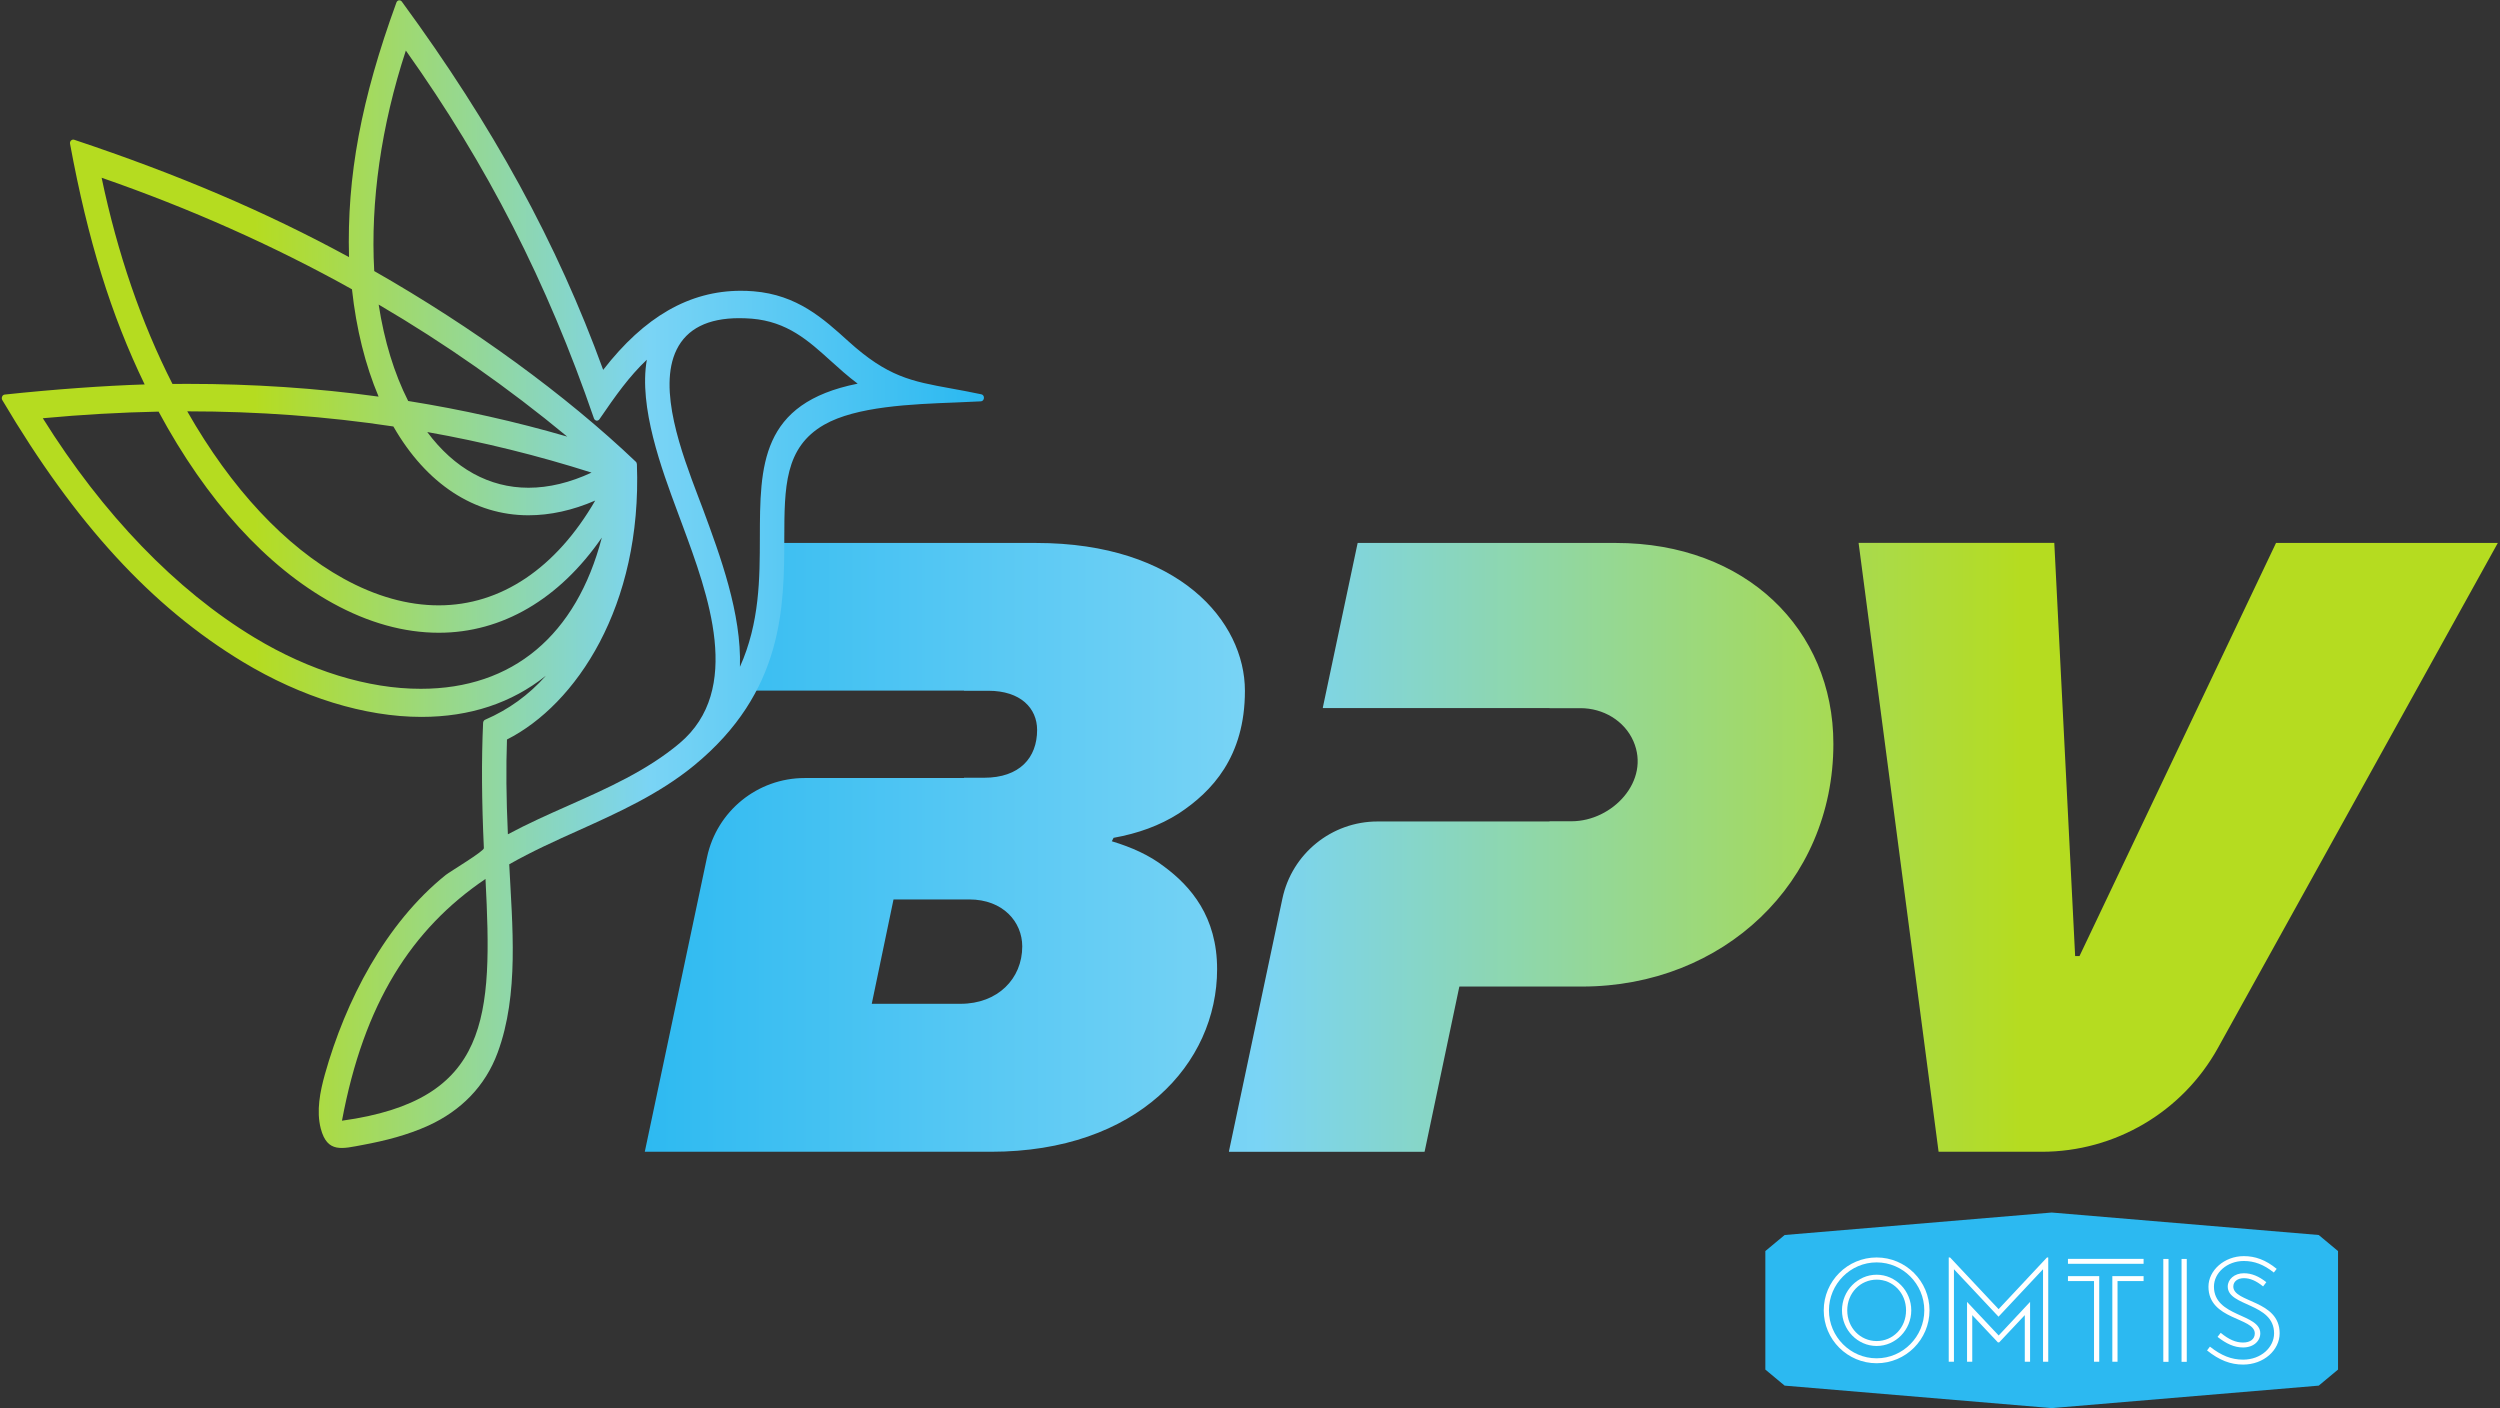
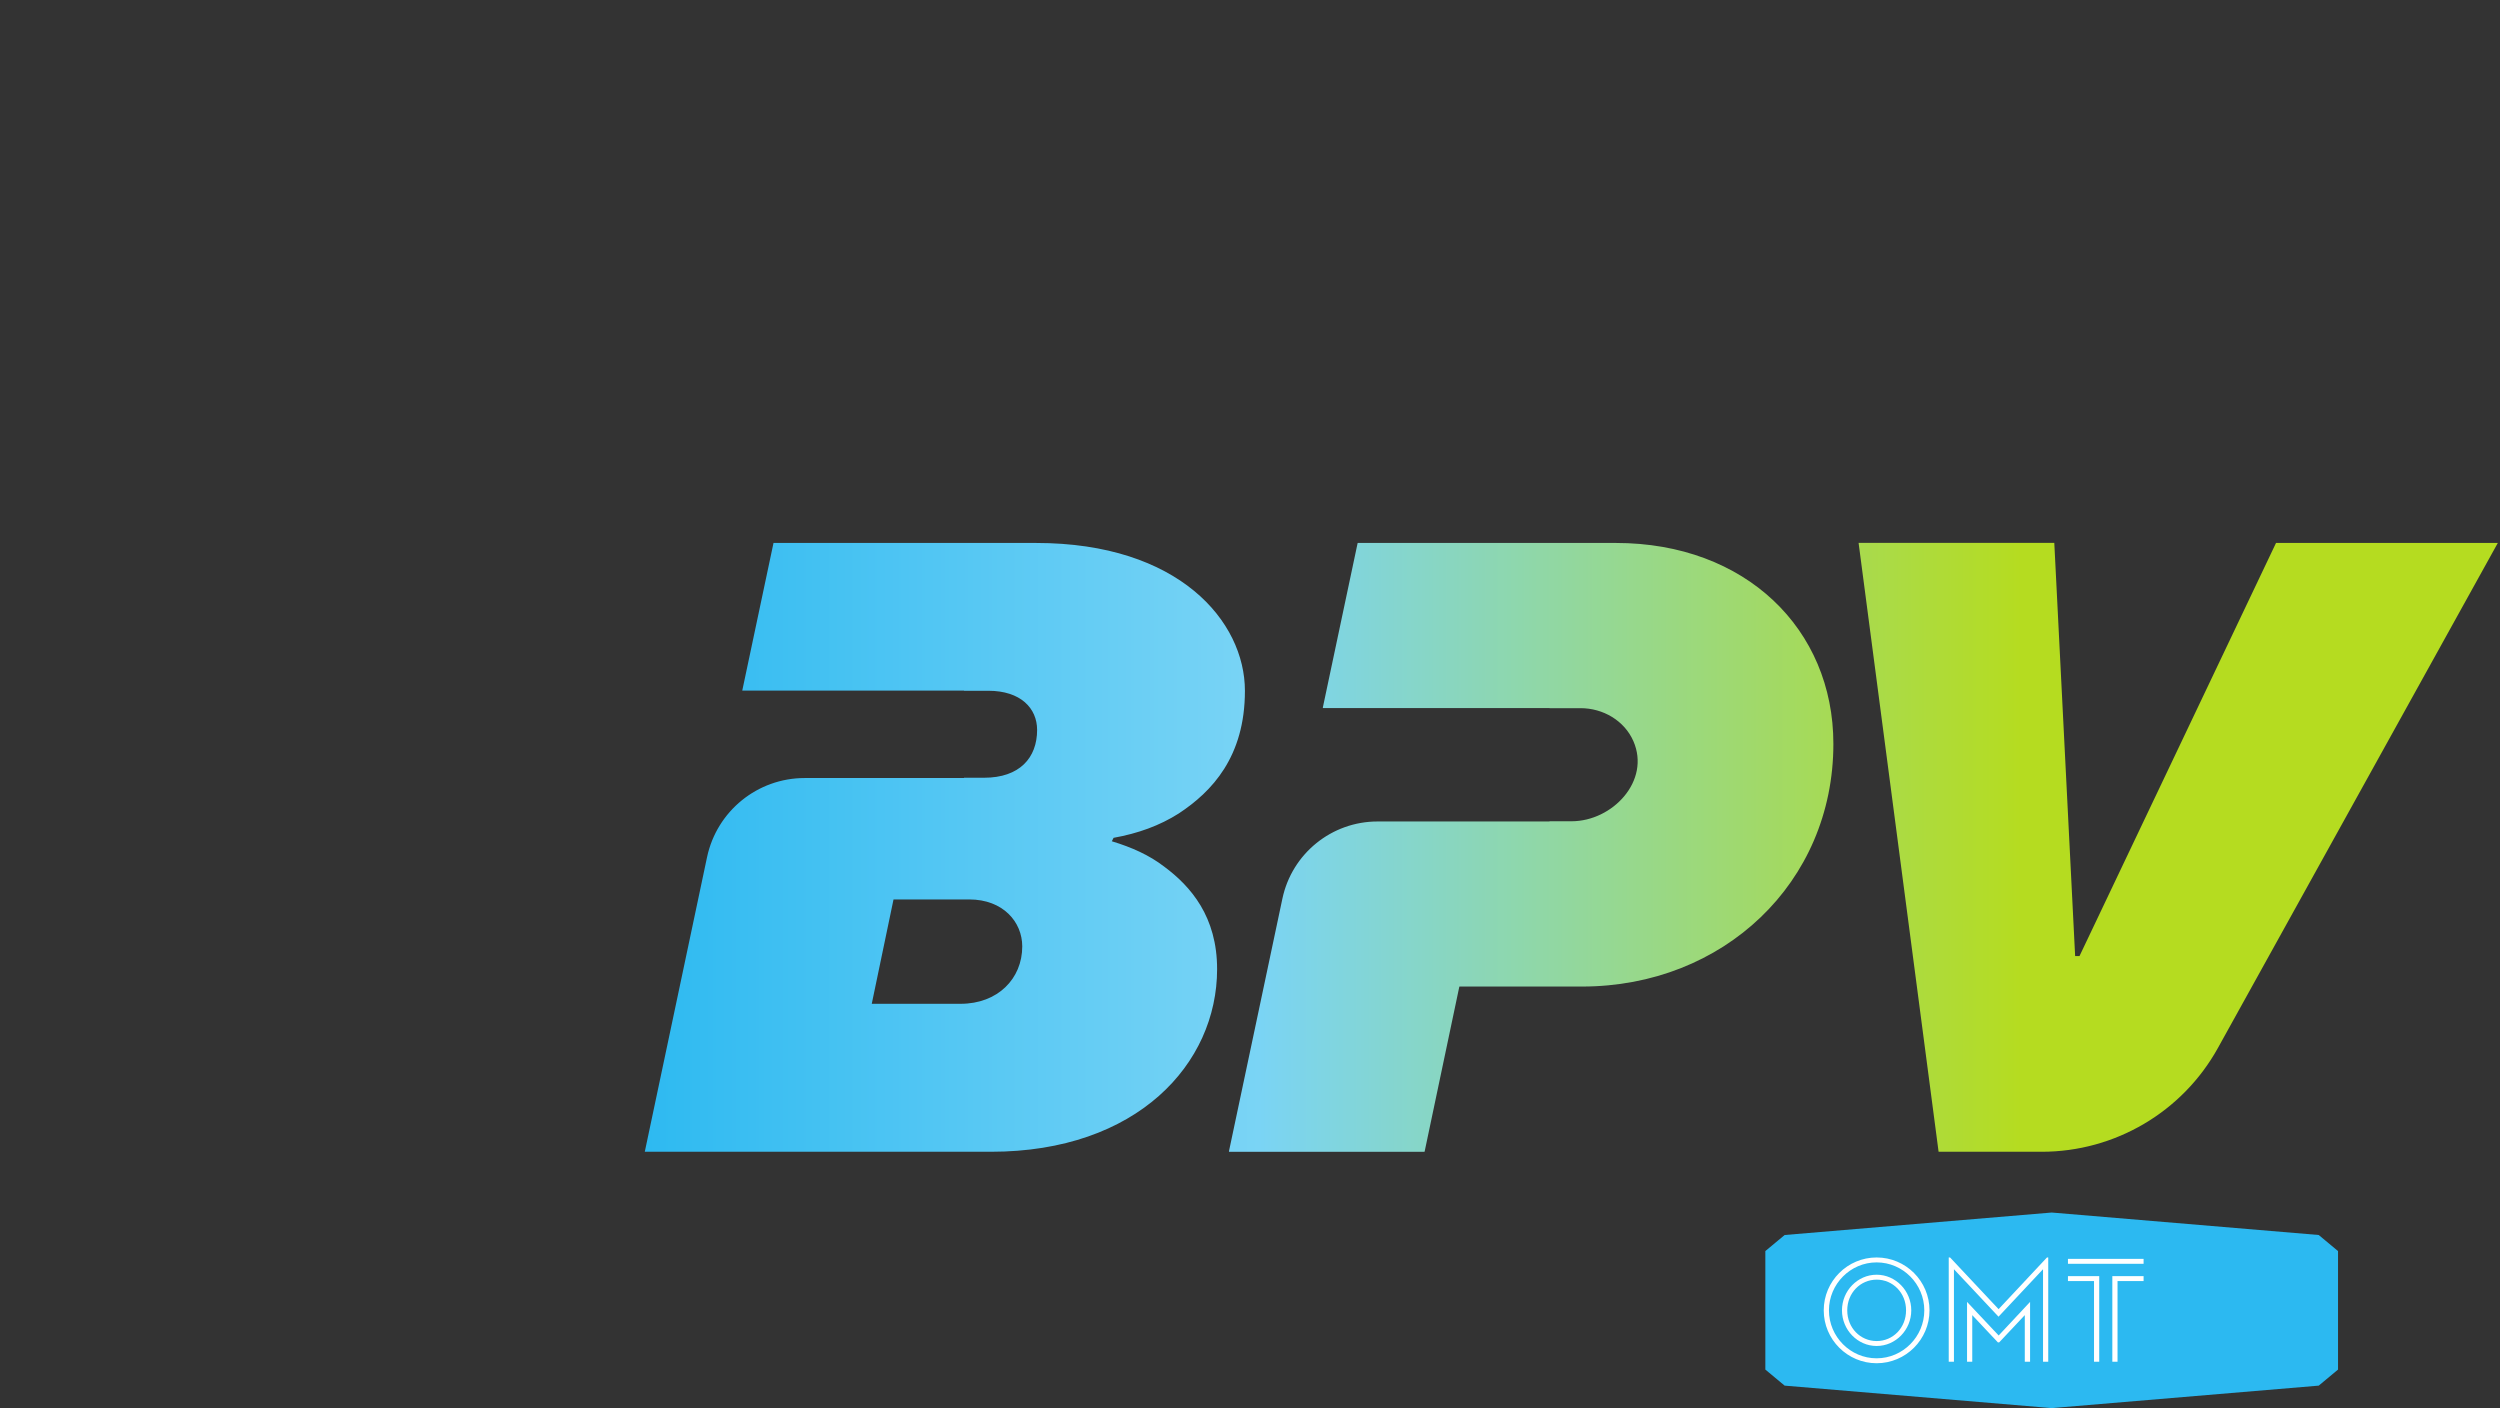
<svg xmlns="http://www.w3.org/2000/svg" width="355" height="200" viewBox="0 0 355 200">
  <rect x="0" y="0" width="355" height="200" fill="#333333" stroke="none" />
  <linearGradient id="gradient1" gradientUnits="userSpaceOnUse" x1="-356.308" y1="494.223" x2="-355.908" y2="494.223" gradientTransform="matrix(657.643 0 0 -657.643 234414.016 325142.875)">
    <stop offset="0" style="stop-color:#2CB9F1" />
    <stop offset="0.335" style="stop-color:#7AD4F5" />
    <stop offset="0.742" style="stop-color:#B5DC20" />
    <stop offset="1" style="stop-color:#B5DC20" />
  </linearGradient>
  <path fill="url(#gradient1)" d="M323.2,77.09l-27.91,58.67h-0.62l-2.96-58.67h-27.79l11.36,86.46h14.65 c10.39,0,19.97-5.64,25.01-14.73l39.75-71.72H323.2z M192.84,77.09c-0.03,0-0.05,0.02-0.06,0.04l-4.94,23.35 c-0.01,0.04,0.02,0.07,0.05,0.07h32.14v0.01h4.41c3.19,0,6.22,1.76,7.5,4.68c2.47,5.64-2.97,11.38-8.78,11.38h-3.13v0.03h-24.41 c-6.53,0-12.17,4.57-13.52,10.96l-7.59,35.88c-0.01,0.04,0.02,0.07,0.05,0.07h27.68c0.03,0,0.05-0.02,0.06-0.05l4.92-23.38 c0.01-0.03,0.03-0.04,0.06-0.04h17.37c20.01,0,35.69-14.7,35.69-34.46c0-16.3-12.47-28.53-30.88-28.53H192.84z M109.84,77.09 l-4.44,20.98h31.49v0.02h3.46c4.57,0,6.92,2.47,6.92,5.56c0,3.95-2.47,6.79-7.54,6.79h-2.84v0.04h-22.62 c-6.7,0-12.48,4.69-13.87,11.24l-8.84,41.83h49.16c20.75,0,32.11-12.48,32.11-25.94c0-7.41-3.7-11.73-7.54-14.57 c-2.1-1.61-4.57-2.72-7.41-3.58l0.25-0.49c3.46-0.62,6.54-1.73,9.26-3.46c4.69-3.09,9.39-8.03,9.39-17.41 c0-9.88-9.39-21-29.64-21H109.84z M126.88,127.72h10.75c4.82,0,7.53,3.21,7.53,6.67c0,4.57-3.46,8.15-8.77,8.15h-12.6 L126.88,127.72z" />
  <linearGradient id="gradient2" gradientUnits="userSpaceOnUse" x1="-357.705" y1="494.37" x2="-357.305" y2="494.37" gradientTransform="matrix(-348.531 0 0 348.531 -124531.477 -172222.422)">
    <stop offset="0" style="stop-color:#2CB9F1" />
    <stop offset="0.335" style="stop-color:#7AD4F5" />
    <stop offset="0.742" style="stop-color:#B5DC20" />
    <stop offset="1" style="stop-color:#B5DC20" />
  </linearGradient>
-   <path fill="url(#gradient2)" d="M56.64,0.05c-0.16,0.03-0.29,0.14-0.35,0.31c-5.02,13.79-7.04,24.66-6.73,36.15 c-11.81-6.43-24.24-11.73-39.04-16.67c-0.04-0.01-0.09-0.02-0.13-0.02c-0.11,0-0.22,0.05-0.31,0.14 c-0.12,0.12-0.17,0.3-0.13,0.48c2.53,13.7,5.81,24.27,10.59,34.15c-5.74,0.18-12.93,0.7-19.88,1.44 c-0.16,0.02-0.3,0.13-0.36,0.29c-0.07,0.16-0.06,0.35,0.03,0.5C10.7,74.35,21.54,86.16,34.47,93.98 c8.34,5.04,17.35,7.82,25.37,7.82c6.88,0,12.81-1.96,17.68-5.85c-2.47,2.77-5.29,4.8-8.63,6.25c-0.17,0.07-0.28,0.25-0.29,0.45 c-0.24,5.37-0.2,11.03,0.11,17.79c0.02,0.44-4.83,3.34-5.41,3.8c-8.58,6.89-14.25,17.91-17.17,28.33 c-0.68,2.45-1.23,5.18-0.58,7.69c0.93,3.54,3.06,2.85,6,2.31c3.17-0.59,6.34-1.4,9.29-2.74c4.59-2.1,8.06-5.57,9.82-10.34 c3.08-8.32,2.08-18.1,1.65-26.76c3.2-1.82,6.62-3.37,9.93-4.85c5.58-2.52,11.35-5.12,16.3-9.17 c12.78-10.47,12.81-22.59,12.83-32.32c0.02-7.18,0.03-12.85,5.66-16.08c4.57-2.61,12.4-2.92,18.69-3.16 c1.27-0.05,2.48-0.1,3.57-0.16c0.23-0.01,0.41-0.22,0.43-0.47c0.02-0.26-0.14-0.49-0.37-0.53c-1.58-0.34-2.99-0.59-4.29-0.83 c-5.62-1.02-9.01-1.64-14.6-6.71c-3.57-3.23-7.25-6.58-13.47-7.09c-0.6-0.05-1.2-0.07-1.79-0.07c-7.29,0-13.69,3.67-19.55,11.23 C79.13,34.57,70.03,17.93,57.06,0.23c-0.09-0.12-0.21-0.18-0.35-0.18C56.69,0.04,56.67,0.05,56.64,0.05 M71.99,105.01 c9.76-4.94,19.2-18.87,18.45-39.08c-0.01-0.14-0.06-0.28-0.16-0.37c-9.96-9.49-23.15-19.09-37.14-27.07 c-0.55-9.84,0.99-20.64,4.49-31.31c11.56,16.27,20.06,32.89,26.71,52.23c0.06,0.17,0.2,0.29,0.36,0.32c0.02,0,0.04,0,0.06,0 c0.14,0,0.27-0.07,0.36-0.2c2.32-3.39,4.22-6.07,6.73-8.45c-1.18,6.72,2.12,15.58,4.35,21.58l0.69,1.86 c3.66,9.88,8.67,23.41-0.4,31.03c-4.63,3.89-10.31,6.41-15.8,8.85c-2.86,1.27-5.8,2.58-8.57,4.07 C71.88,113.27,71.85,108.96,71.99,105.01 M14.43,25.24c12.56,4.36,24.51,9.68,35.55,15.84c0.61,5.63,1.89,10.75,3.78,15.24 c-8.8-1.21-17.92-1.81-27.1-1.81c-0.72,0-1.45,0-2.17,0.01C20.06,45.82,16.68,35.97,14.43,25.24 M57.96,56.94 c-1.98-3.91-3.39-8.51-4.19-13.69c9.42,5.52,18.42,11.83,26.78,18.75C73.19,59.86,65.6,58.16,57.96,56.94 M99.81,72.27 c-0.21-0.56-0.43-1.16-0.68-1.79c-2.3-6.08-5.79-15.26-3.05-20.83c1.46-2.97,4.45-4.47,8.9-4.47c0.6,0,1.19,0.03,1.76,0.07 c5.06,0.42,8.05,3.12,11.21,5.98c1.21,1.09,2.44,2.21,3.84,3.25c-13.85,2.76-13.87,11.65-13.89,21.89 c-0.01,5.7-0.02,12.08-2.83,18.32C105.31,87.15,102.29,78.97,99.81,72.27 M48.78,82.16c-8.28-4.57-15.94-12.77-22.19-23.75h0.02 c9.96,0,19.79,0.72,29.25,2.15c4.66,8.13,11.47,12.61,19.18,12.61c3.09,0,6.27-0.7,9.48-2.09c-5.56,9.61-13.4,14.88-22.22,14.88 C57.9,85.96,53.35,84.68,48.78,82.16 M36.12,90.53C24.98,83.8,14.61,73.04,6.08,59.39c5.54-0.52,11.07-0.83,16.44-0.94 c6.79,12.62,15.34,22.03,24.74,27.21c5.05,2.78,10.12,4.19,15.06,4.19c8.97,0,17.11-4.77,23.14-13.51 c-3.62,13.88-12.66,21.47-25.69,21.47C52.3,97.83,43.9,95.24,36.12,90.53 M60.67,61.35c7.9,1.4,15.73,3.34,23.33,5.76 c-3.06,1.42-6.06,2.15-8.95,2.15C69.47,69.26,64.53,66.53,60.67,61.35 M68.94,124.81c1.01,19.62,0.68,31.42-20.38,34.33 C51.67,142.47,58.44,131.92,68.94,124.81" />
  <path fill="#2CB9F1" d="M332,194.48v-16.83l-2.74-2.28l-37.67-3.17l-0.25-0.02l-0.25,0.02l-37.67,3.17l-2.74,2.28 v16.83l2.74,2.28l37.67,3.17l0.25,0.02l0.25-0.02l37.67-3.17L332,194.48z" />
  <path fill="#FFFFFF" d="M270.66,186.07c0-2.49-1.87-4.36-4.17-4.36s-4.18,1.87-4.18,4.36c0,2.49,1.87,4.36,4.18,4.36 S270.66,188.56,270.66,186.07 M271.4,186.07c0,2.78-2.22,5.06-4.92,5.06s-4.92-2.29-4.92-5.06c0-2.78,2.22-5.06,4.92-5.06 S271.4,183.29,271.4,186.07 M273.25,186.07c0-3.74-3.04-6.81-6.77-6.81c-3.72,0-6.77,3.07-6.77,6.81c0,3.74,3.04,6.81,6.77,6.81 C270.2,192.88,273.25,189.81,273.25,186.07 M273.99,186.07c0,4.14-3.37,7.51-7.51,7.51s-7.51-3.37-7.51-7.51s3.37-7.51,7.51-7.51 S273.99,181.93,273.99,186.07" />
  <path fill="#FFFFFF" d="M287.52,193.37v-6.62l-3.64,3.87h-0.18l-3.64-3.87v6.62h-0.74v-8.5l4.49,4.77l4.46-4.77v8.5H287.52z  M290.11,193.37v-13.14l-6.32,6.74l-6.33-6.74v13.14h-0.74v-14.81h0.19l6.89,7.34l6.87-7.34h0.18v14.81H290.11z" />
  <path fill="#FFFFFF" d="M304.39,181.91h-3.7v11.46h-0.74v-12.16h4.44V181.91z M293.65,181.21h4.44v12.16h-0.74v-11.46h-3.7 V181.21z M304.39,179.46h-10.74v-0.7h10.74V179.46z" />
-   <path fill="#FFFFFF" d="M309.78,178.77h0.74v14.61h-0.74V178.77z M307.19,178.77h0.74v14.61h-0.74V178.77z" />
-   <path fill="#FFFFFF" d="M322.88,180.7c-1.44-1.15-2.78-1.64-4.26-1.64c-2.37,0-4.24,1.68-4.24,3.64c0,4.34,6.58,3.79,6.58,6.64 c0,1.07-0.93,2-2.45,2c-1.27,0-2.38-0.54-3.62-1.5l0.45-0.58c1.17,0.97,2.16,1.38,3.17,1.38c1.03,0,1.67-0.49,1.67-1.29 c0-2.3-6.58-1.89-6.58-6.64c0-2.32,2.26-4.34,5.02-4.34c1.62,0,3.11,0.53,4.67,1.81L322.88,180.7z M321.36,182.67 c-1.01-0.82-1.87-1.17-2.73-1.17c-0.86,0-1.5,0.45-1.5,1.19c0,2.3,6.58,1.89,6.58,6.64c0,2.39-2.26,4.44-5.19,4.44 c-1.79,0-3.39-0.62-5.12-2.01l0.41-0.54c1.61,1.28,3.07,1.85,4.71,1.85c2.53,0,4.4-1.73,4.4-3.74c0-4.34-6.58-3.78-6.58-6.64 c0-1.01,0.93-1.89,2.29-1.89c1.11,0,2.12,0.43,3.19,1.27L321.36,182.67z" />
</svg>